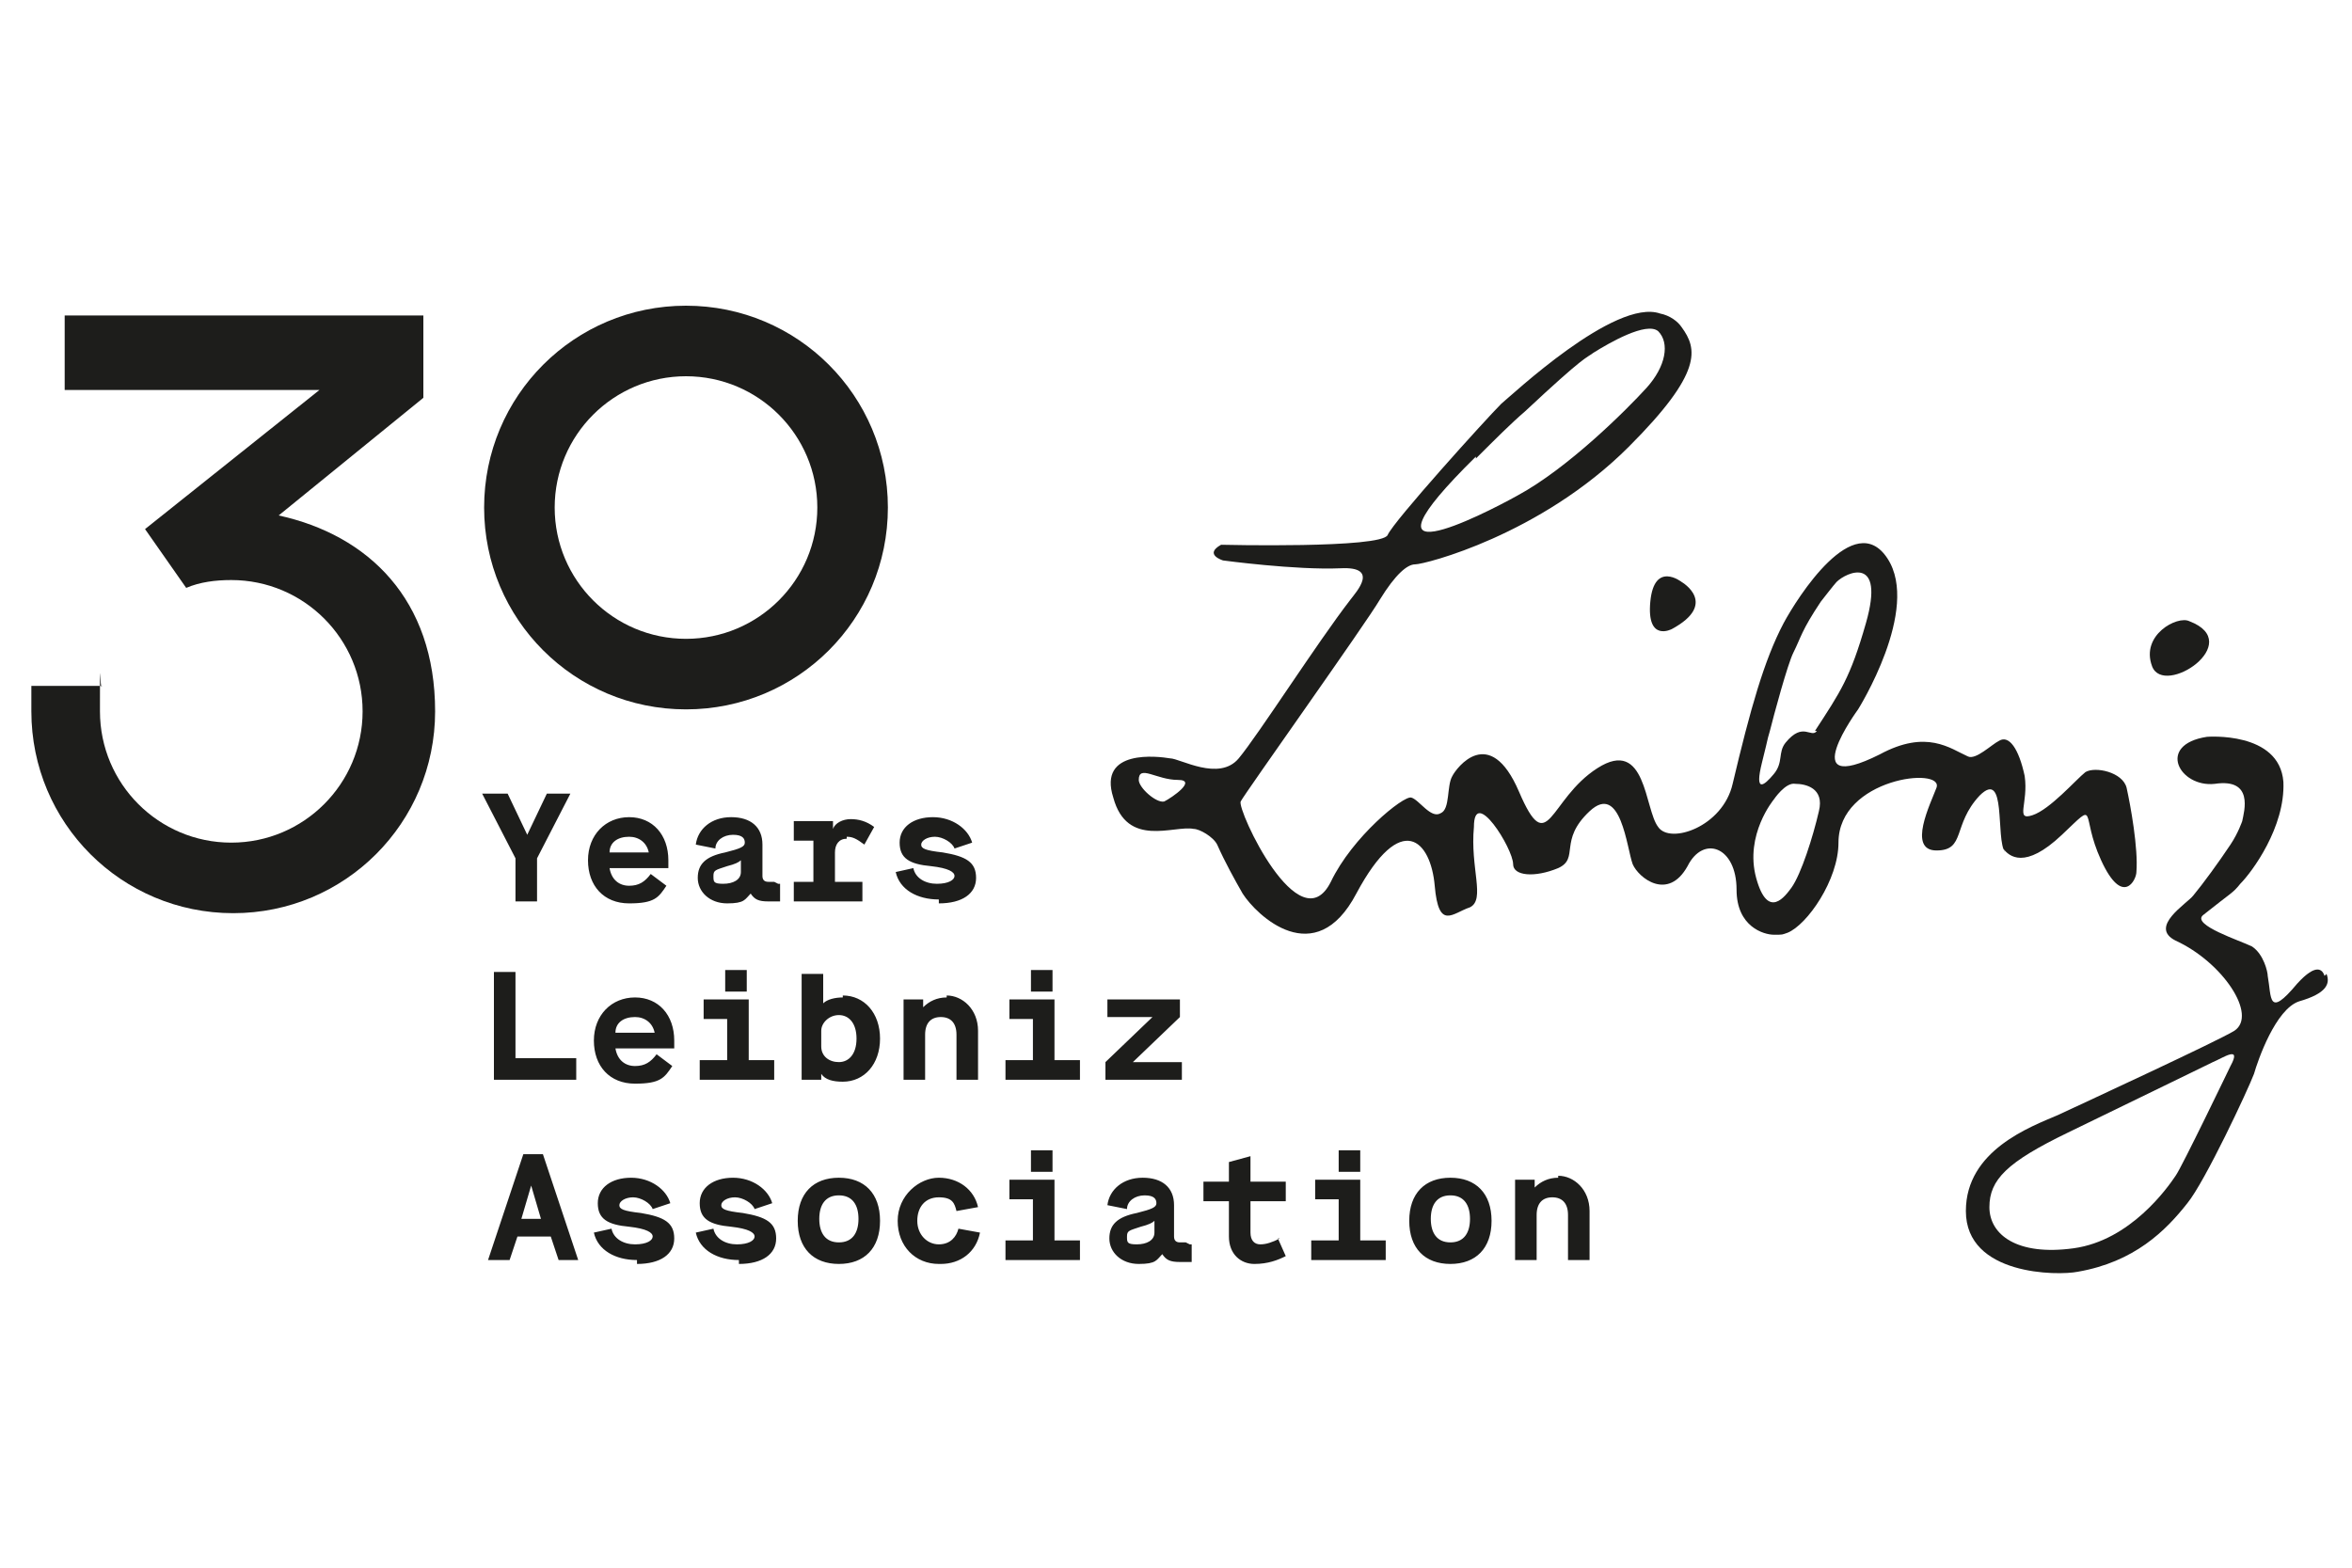
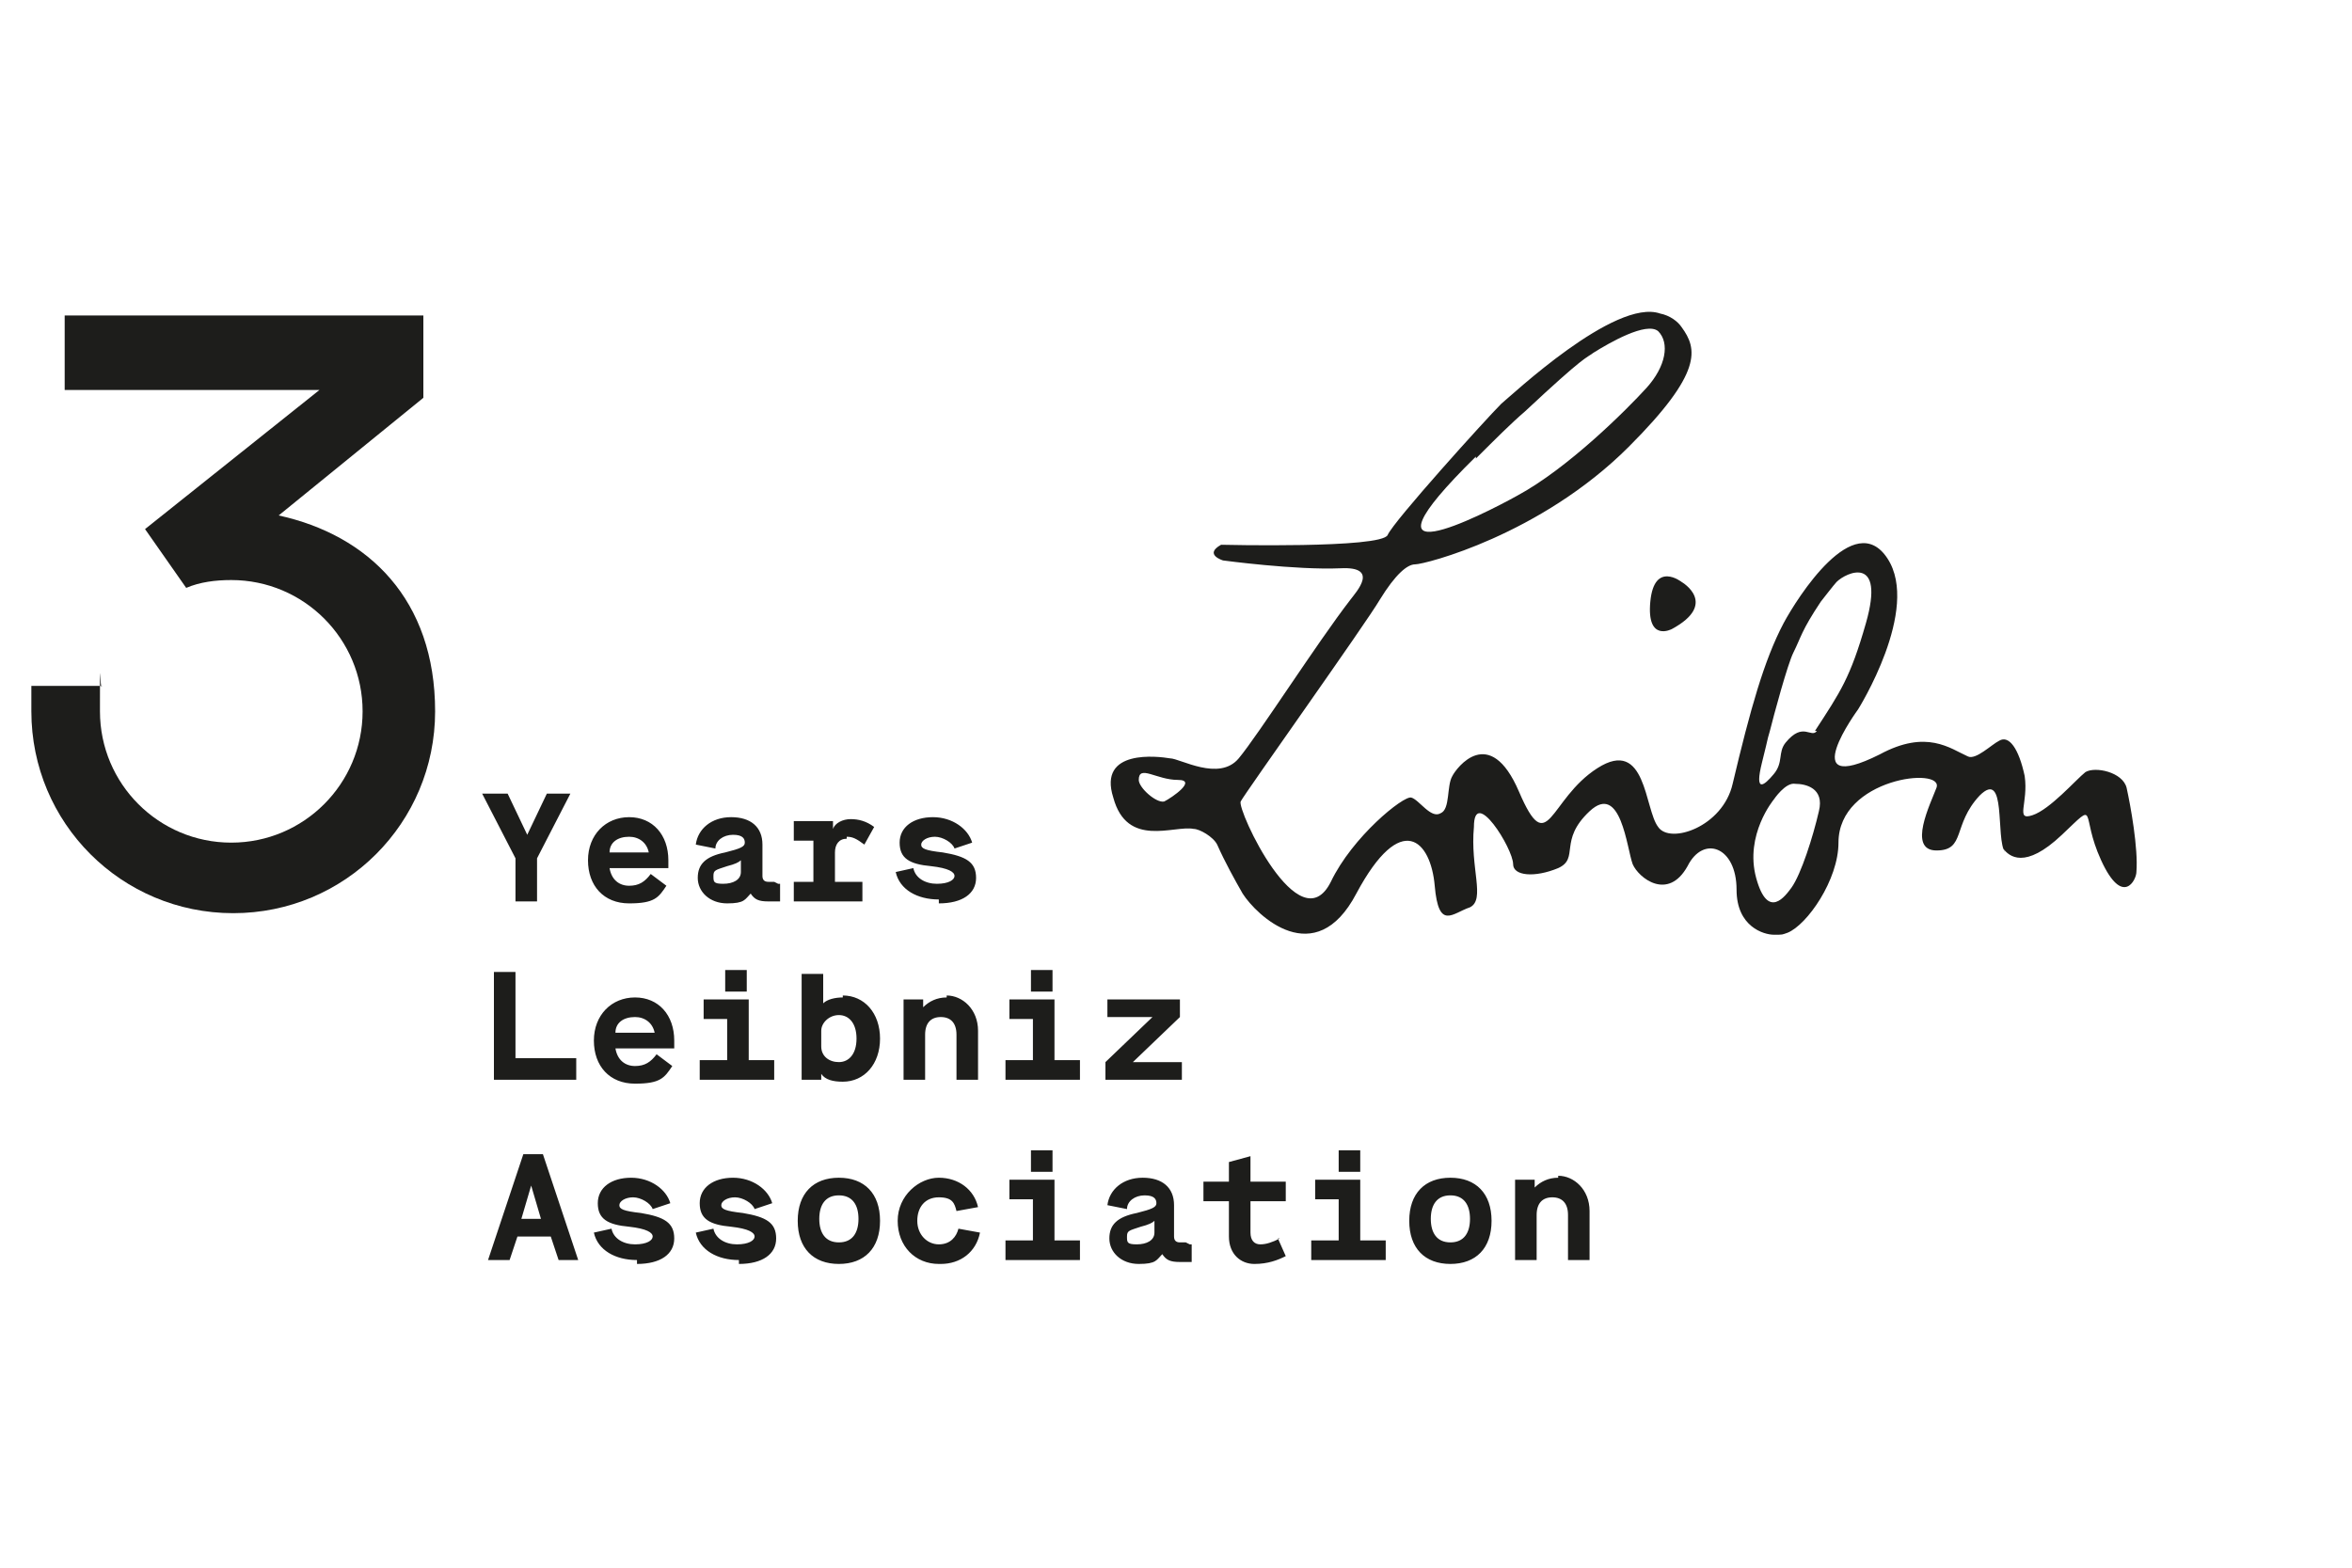
<svg xmlns="http://www.w3.org/2000/svg" id="Ebene_1" version="1.1" viewBox="0 0 120 80">
  <defs>
    <style>
      .st0 {
        fill: #1d1d1b;
      }
    </style>
  </defs>
-   <path class="st0" d="M45.3,25.9c0-5.7-4.6-10.3-10.3-10.3s-10.3,4.6-10.3,10.3,4.6,10.3,10.3,10.3,10.3-4.6,10.3-10.3h0ZM41.7,25.9c0,3.7-3,6.7-6.7,6.7s-6.7-3-6.7-6.7,3-6.7,6.7-6.7,6.7,3,6.7,6.7h0Z" />
  <path class="st0" d="M14.1,26.4l7.5-6.1v-4.2H3.3v3.8h13l-8.9,7.1h0s2.1,3,2.1,3h0c.7-.3,1.5-.4,2.3-.4,3.7,0,6.7,3,6.7,6.7s-3,6.7-6.7,6.7-6.7-3-6.7-6.7,0-.9.1-1.3H1.6c0,.4,0,.9,0,1.3,0,5.7,4.6,10.3,10.3,10.3s10.3-4.6,10.3-10.3-3.4-9-8-10h0Z" />
  <path class="st0" d="M92.7,37.3c-.3.4-.7-.5-1.6.6-.4.5-.1,1-.6,1.6-.5.6-1,1-.6-.6.4-1.6.2-.9.4-1.6.2-.8.9-3.4,1.2-4,.4-.8.4-1.1,1.4-2.6,0,0,.7-.9.8-1,.5-.5,2.5-1.4,1.5,2.1-.8,2.8-1.3,3.5-2.6,5.5M92.8,41.4c-.3,1.3-.9,3.2-1.4,3.9-.3.4-1.2,1.7-1.8-.5s.9-4,.9-4c0,0,.6-.9,1.1-.8.5,0,1.5.2,1.2,1.4M59.4,40.9c-.4.1-1.3-.7-1.3-1.1,0-.8.9,0,2,0,1,0-.3.9-.7,1.1M75.3,23.4c1-1,1.8-1.8,2.5-2.4,3.1-2.9,3.1-2.7,3.5-3,.8-.5,2.7-1.6,3.3-1.1.6.6.4,1.8-.6,2.9-1,1.1-4,4.1-6.6,5.5-1.8,1-8.7,4.5-2.1-2M102.2,43.3c.3.4,1.1,1.1,3-.7s.9-1.1,2,1.3c1.1,2.4,1.8,1,1.8.6.1-1.2-.3-3.4-.5-4.3-.2-.8-1.6-1.1-2.1-.8-.5.4-1.8,1.9-2.7,2.2s-.2-.6-.4-2c-.3-1.4-.8-2.1-1.3-1.8-.4.2-1.2,1-1.6.8-.9-.4-2.1-1.4-4.5-.1-4.4,2.2-1.1-2.3-1.1-2.3,0,0,3.2-5.1,1.5-7.7-1.7-2.6-4.6,2-5.3,3.3-1,1.9-1.7,4.4-2.6,8.2-.5,2.2-3.2,3.1-3.8,2.2-.7-.9-.6-4.6-3.1-3s-2.5,4.7-4,1.2-3.2-1.2-3.4-.8c-.3.5-.1,1.7-.6,1.9-.5.3-1.1-.7-1.5-.8-.4-.1-3,2-4.1,4.3-1.6,3.2-4.8-3.7-4.6-4.1.2-.4,6.4-9.1,7.1-10.3.8-1.3,1.4-1.8,1.8-1.8.5,0,6.4-1.5,10.9-6,3.8-3.8,3.5-5,2.7-6.1-.2-.3-.6-.6-1.1-.7-2.3-.8-7.6,4.2-8.1,4.6-.8.8-5.5,6-5.8,6.7-.3.7-8.5.5-8.5.5-.9.5.1.8.1.8,0,0,3.7.5,6,.4,2-.1.8,1.2.5,1.6-1.7,2.2-4.7,6.9-5.7,8.1-1,1.2-3,0-3.5,0-.6-.1-3.7-.5-2.9,2,.7,2.6,3.1,1.4,4.1,1.6.3,0,1,.4,1.2.8.4.9.9,1.8,1.3,2.5.7,1.1,3.7,4,5.8,0,2.3-4.3,3.8-2.7,4-.4.2,2.3.9,1.4,1.8,1.1.8-.4,0-2,.2-4.1,0-2.1,2,1.1,2,1.9,0,.6,1.1.7,2.3.2,1.1-.5,0-1.4,1.6-2.9s1.9,1.9,2.2,2.7c.3.7,1.8,1.9,2.8.1.8-1.6,2.5-1,2.5,1.2,0,1.9,1.4,2.3,1.9,2.3s.4,0,.7-.1c1-.4,2.6-2.7,2.6-4.6,0-3.3,5.4-3.9,5-2.8-.3.8-1.5,3.2,0,3.2s.8-1.3,2.2-2.8c1.4-1.4.8,2.2,1.3,2.9" />
  <path class="st0" d="M84.2,30.7c-.2,2.1,1.1,1.4,1.1,1.4,2.4-1.3.5-2.4.5-2.4,0,0-1.4-1.1-1.6,1" />
-   <path class="st0" d="M113.8,54.4s-2.5,5.2-2.8,5.6c-.4.6-2.3,3.3-5.2,3.7-2.9.4-4.3-.7-4.3-2.1,0-1.4.9-2.3,4-3.8,7-3.4,7.4-3.6,7.4-3.6.5-.2,1.5-.9.9.2M114.3,41.8h0c0,0,0,0,0,0h0ZM118.6,49.8c-.1-.3-.4-.7-1.4.4-1.5,1.8-1.3.7-1.5-.4,0-.2-.2-1.1-.8-1.5-.6-.3-3.1-1.1-2.5-1.6,1.5-1.2,1.5-1.1,1.9-1.6.6-.6,2.3-2.9,2.2-5.2-.2-2.6-3.9-2.3-3.9-2.3-2.6.4-1.4,2.6.4,2.4,2-.3,1.5,1.4,1.4,1.9,0,0-.2.6-.6,1.2-.6.9-1.4,2-1.9,2.6-.3.4-2.3,1.6-.9,2.3,2.4,1.1,4.2,3.8,3,4.6-.8.5-7.5,3.6-9,4.3-1.4.6-4.7,1.8-4.7,4.9,0,3.3,4.7,3.3,5.7,3.1,2.9-.5,4.5-2.1,5.6-3.5.9-1.1,3.1-5.8,3.4-6.6.2-.7,1.1-3.3,2.3-3.7,1.4-.4,1.6-.9,1.4-1.4" />
-   <path class="st0" d="M111.7,31.7c-.6-.3-2.5.7-1.9,2.3.6,1.6,4.8-1.2,1.9-2.3" />
  <path class="st0" d="M28.4,64.3h1.1l-1.8-5.4h-1l-1.8,5.4h1.1l.4-1.2h1.7l.4,1.2h0ZM26.6,62.2l.5-1.7.5,1.7h-1.1ZM32.5,64.5c1.2,0,1.9-.5,1.9-1.3s-.5-1.1-1.7-1.3c-.9-.1-1.1-.2-1.1-.4s.3-.4.7-.4.9.3,1,.6l.9-.3c-.2-.7-1-1.3-2-1.3s-1.7.5-1.7,1.3.5,1.1,1.6,1.2c.9.1,1.2.3,1.2.5s-.3.4-.9.4-1.1-.3-1.2-.8l-.9.2c.2.9,1.1,1.4,2.2,1.4h0ZM37.7,64.5c1.2,0,1.9-.5,1.9-1.3s-.5-1.1-1.7-1.3c-.9-.1-1.1-.2-1.1-.4s.3-.4.7-.4.9.3,1,.6l.9-.3c-.2-.7-1-1.3-2-1.3s-1.7.5-1.7,1.3.5,1.1,1.6,1.2c.9.1,1.2.3,1.2.5s-.3.4-.9.4-1.1-.3-1.2-.8l-.9.2c.2.9,1.1,1.4,2.2,1.4h0ZM42.8,64.5c1.3,0,2.1-.8,2.1-2.2s-.8-2.2-2.1-2.2-2.1.8-2.1,2.2.8,2.2,2.1,2.2h0ZM42.8,63.4c-.7,0-1-.5-1-1.2s.3-1.2,1-1.2,1,.5,1,1.2-.3,1.2-1,1.2h0ZM48,64.5c1,0,1.8-.6,2-1.6l-1.1-.2c-.1.4-.4.8-1,.8s-1.1-.5-1.1-1.2.4-1.2,1.1-1.2.8.3.9.7l1.1-.2c-.2-.9-1-1.5-2-1.5s-2.1.9-2.1,2.2.9,2.2,2.1,2.2h0ZM52.6,59.8h1.1v-1.1h-1.1v1.1h0ZM51.3,64.3h3.8v-1h-1.3v-3.1h-2.3v1h1.2v2.1h-1.4v1h0ZM60.5,63.4c-.1,0-.2,0-.3,0-.2,0-.3-.1-.3-.3v-1.6c0-.9-.6-1.4-1.6-1.4s-1.7.6-1.8,1.4l1,.2c0-.4.4-.7.9-.7s.6.2.6.4-.2.3-1,.5c-1,.2-1.4.6-1.4,1.3s.6,1.3,1.5,1.3.9-.2,1.2-.5c.2.3.4.4.9.4s.3,0,.6,0v-.9h-.1ZM58.9,62.9c0,.4-.4.6-.9.6s-.5-.1-.5-.4.1-.3.7-.5c.4-.1.6-.2.7-.3v.5h0ZM65.3,63.2c-.4.2-.7.3-1,.3s-.5-.2-.5-.6v-1.6h1.8v-1h-1.8v-1.3l-1.1.3v1h-1.3v1h1.3v1.8c0,.9.6,1.4,1.3,1.4s1.2-.2,1.6-.4l-.4-.9h0ZM68.3,59.8h1.1v-1.1h-1.1v1.1h0ZM66.9,64.3h3.8v-1h-1.3v-3.1h-2.3v1h1.2v2.1h-1.4v1h0ZM74,64.5c1.3,0,2.1-.8,2.1-2.2s-.8-2.2-2.1-2.2-2.1.8-2.1,2.2.8,2.2,2.1,2.2h0ZM74,63.4c-.7,0-1-.5-1-1.2s.3-1.2,1-1.2,1,.5,1,1.2-.3,1.2-1,1.2h0ZM79.5,60.1c-.5,0-.9.2-1.2.5v-.4h-1v4.1h1.1v-2.3c0-.6.3-.9.8-.9s.8.3.8.9v2.3h1.1v-2.5c0-1.1-.8-1.8-1.6-1.8h0Z" />
  <path class="st0" d="M25.2,49.7v5.4h4.2v-1.1h-3.1v-4.4h-1.1ZM31.4,53.5h3v-.4c0-1.3-.8-2.2-2-2.2s-2.1.9-2.1,2.2.8,2.2,2.1,2.2,1.5-.3,1.9-.9l-.8-.6c-.3.4-.6.6-1.1.6s-.9-.3-1-.9h0ZM32.4,51.9c.5,0,.9.3,1,.8h-2c0-.5.4-.8,1-.8h0ZM37,50.6h1.1v-1.1h-1.1v1.1h0ZM35.7,55.1h3.8v-1h-1.3v-3.1h-2.3v1h1.2v2.1h-1.4v1h0ZM43,50.9c-.4,0-.8.1-1,.3v-1.5h-1.1v5.4h1v-.3c.2.3.6.4,1.1.4,1.1,0,1.9-.9,1.9-2.2s-.8-2.2-1.9-2.2h0ZM42.8,54.2c-.5,0-.9-.3-.9-.8v-.8c0-.4.4-.8.9-.8s.9.4.9,1.2-.4,1.2-.9,1.2h0ZM48.3,50.9c-.5,0-.9.2-1.2.5v-.4h-1v4.1h1.1v-2.3c0-.6.3-.9.8-.9s.8.3.8.9v2.3h1.1v-2.5c0-1.1-.8-1.8-1.6-1.8h0ZM52.6,50.6h1.1v-1.1h-1.1v1.1h0ZM51.3,55.1h3.8v-1h-1.3v-3.1h-2.3v1h1.2v2.1h-1.4v1h0ZM56.4,55.1h3.9v-.9h-2.5l2.4-2.3v-.9h-3.7v.9h2.3l-2.4,2.3v.9h0Z" />
  <path class="st0" d="M27.9,40.5l-1,2.1-1-2.1h-1.3l1.7,3.3v2.2h1.1v-2.2l1.7-3.3h-1.3ZM31.1,44.3h3v-.4c0-1.3-.8-2.2-2-2.2s-2.1.9-2.1,2.2.8,2.2,2.1,2.2,1.5-.3,1.9-.9l-.8-.6c-.3.4-.6.6-1.1.6s-.9-.3-1-.9h0ZM32.1,42.7c.5,0,.9.3,1,.8h-2c0-.5.4-.8,1-.8h0ZM39.5,45c-.1,0-.2,0-.3,0-.2,0-.3-.1-.3-.3v-1.6c0-.9-.6-1.4-1.6-1.4s-1.7.6-1.8,1.4l1,.2c0-.4.4-.7.9-.7s.6.2.6.4-.2.3-1,.5c-1,.2-1.4.6-1.4,1.3s.6,1.3,1.5,1.3.9-.2,1.2-.5c.2.3.4.4.9.4s.3,0,.6,0v-.9h-.1ZM37.8,44.5c0,.4-.4.6-.9.6s-.5-.1-.5-.4.1-.3.7-.5c.4-.1.6-.2.7-.3v.5h0ZM43.2,42.7c.3,0,.5.1.9.4l.5-.9c-.4-.3-.8-.4-1.2-.4s-.8.2-.9.5v-.4h-2v1h1v2.1h-1v1h3.5v-1h-1.4v-1.5c0-.4.2-.7.6-.7h0ZM47.9,46.1c1.2,0,1.9-.5,1.9-1.3s-.5-1.1-1.7-1.3c-.9-.1-1.1-.2-1.1-.4s.3-.4.7-.4.9.3,1,.6l.9-.3c-.2-.7-1-1.3-2-1.3s-1.7.5-1.7,1.3.5,1.1,1.6,1.2c.9.1,1.2.3,1.2.5s-.3.4-.9.4-1.1-.3-1.2-.8l-.9.2c.2.9,1.1,1.4,2.2,1.4h0Z" />
</svg>